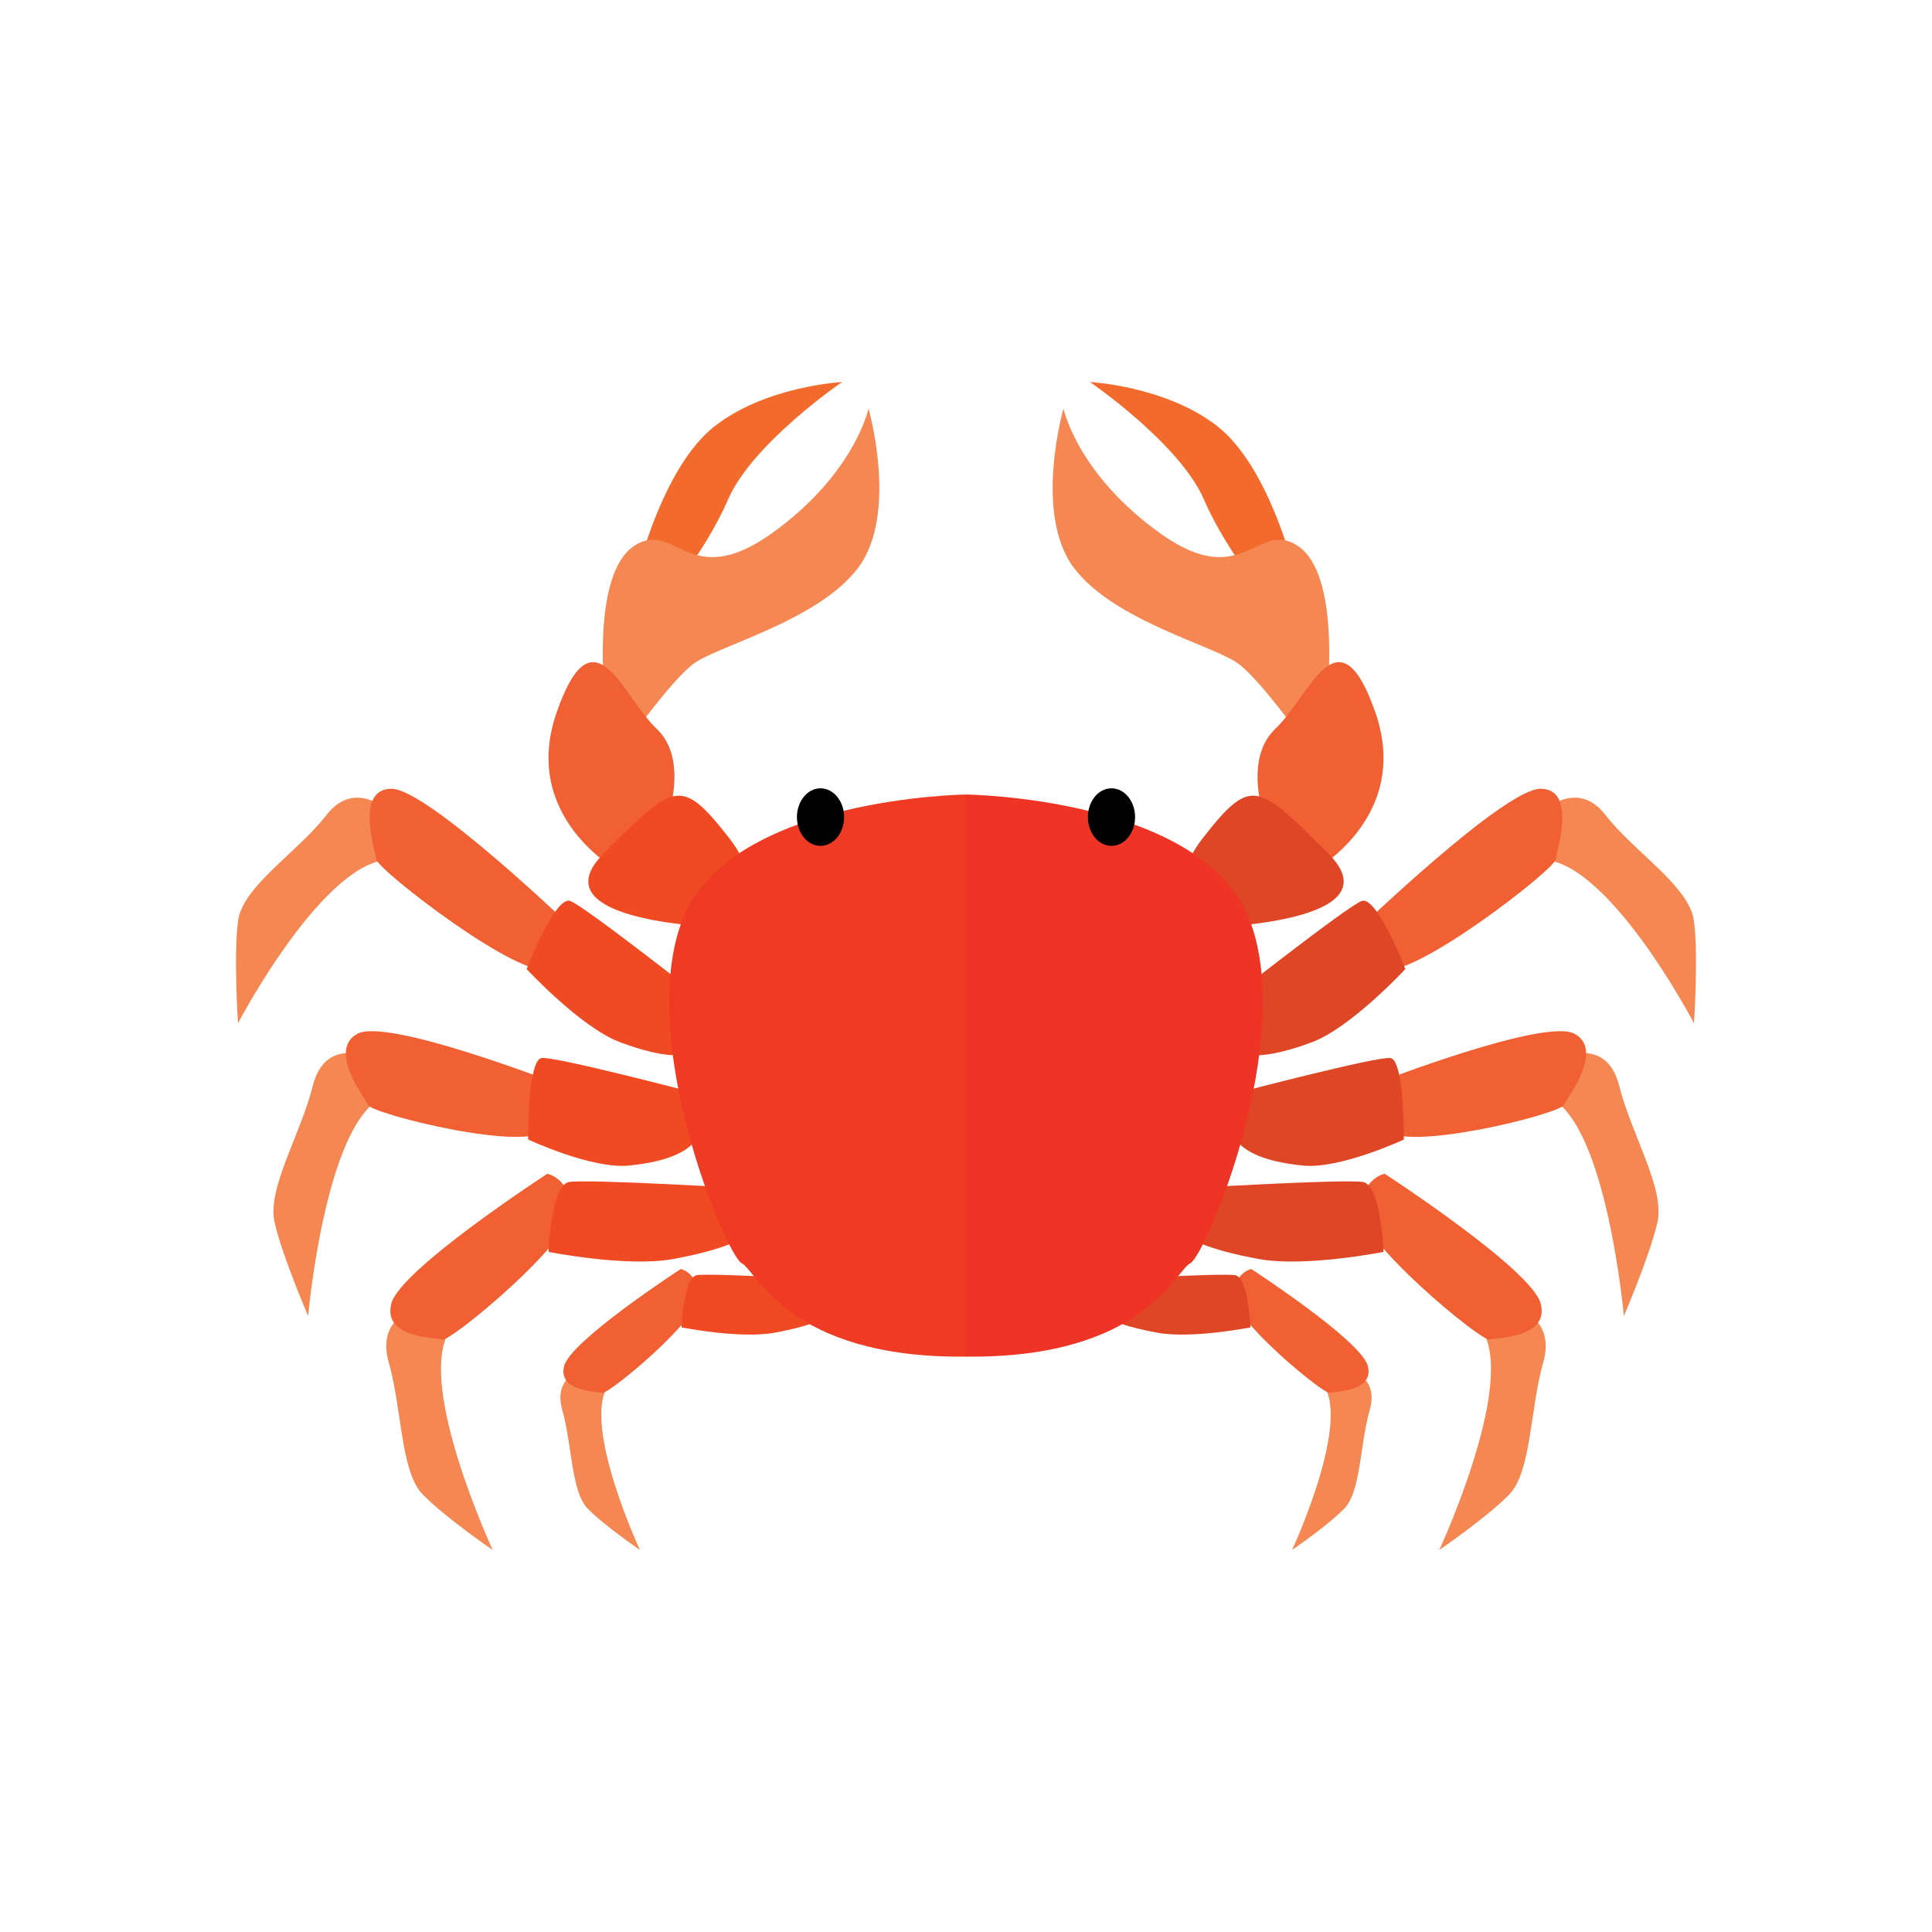
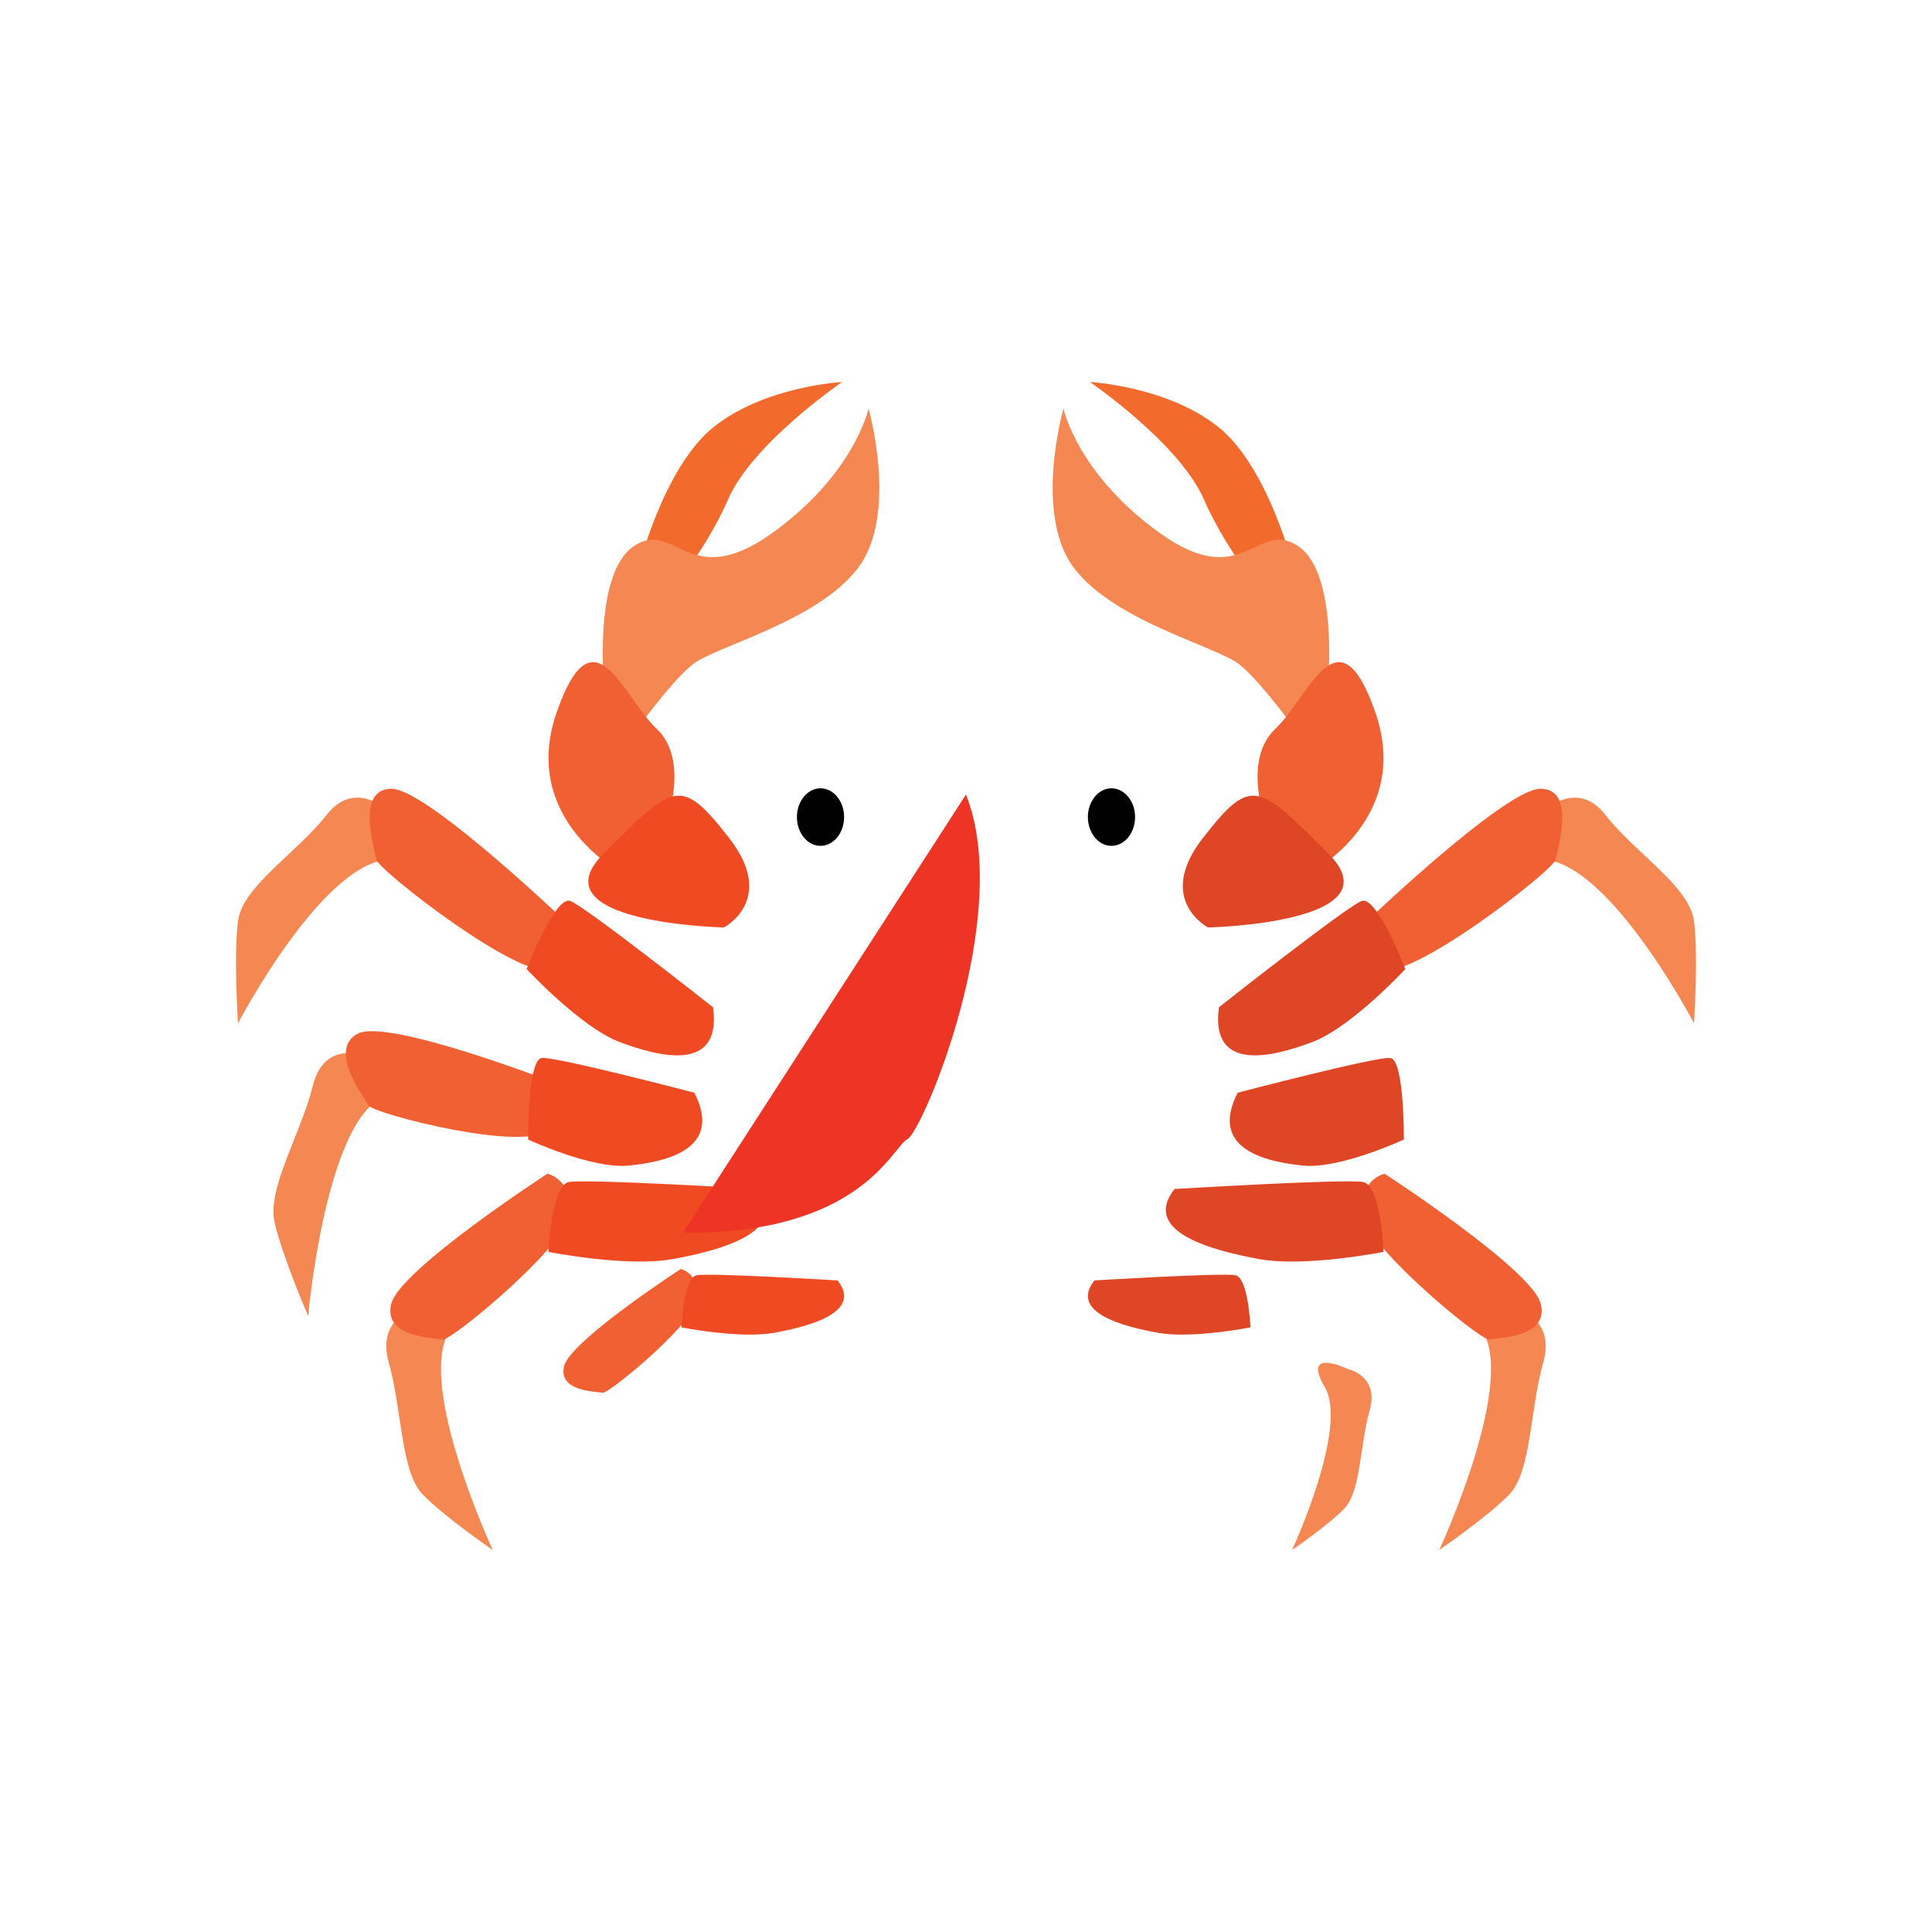
<svg xmlns="http://www.w3.org/2000/svg" enable-background="new 0 0 125 125" viewBox="0 0 125 125">
  <path d="m25.417 52.716s-2.333-2.492-4.279 0c-1.946 2.491-5.446 4.626-5.739 6.879-.291 2.255 0 6.609 0 6.609s5.642-10.784 10.018-10.594c4.378.189 0-2.894 0-2.894z" fill="#f58752" />
  <path d="m23.762 68.384s-2.741-1.257-3.526 1.879c-.786 3.138-2.969 6.632-2.47 8.825s2.17 6.055 2.17 6.055 1.108-12.357 4.776-14.106-.95-2.653-.95-2.653z" fill="#f58752" />
  <path d="m27.052 84.605s-2.747.58-1.897 3.554c.85 2.975.765 7.049 2.184 8.521 1.419 1.471 4.541 3.604 4.541 3.604s-4.91-10.568-2.839-14.101-1.989-1.578-1.989-1.578z" fill="#f58752" />
-   <path d="m37.797 88.575s-2.052.434-1.417 2.655.572 5.263 1.632 6.361c1.06 1.1 3.391 2.692 3.391 2.692s-3.666-7.891-2.12-10.531c1.545-2.637-1.486-1.177-1.486-1.177z" fill="#f58752" />
  <path d="m37.186 60.189s-9.532-9.18-11.866-9.157c-2.335.023-1.07 3.914-.972 4.578.097.664 9.434 7.933 11.281 7.087 1.849-.848 1.557-2.508 1.557-2.508z" fill="#f16032" />
  <path d="m35.912 70.063s-10.868-4.225-12.784-3.178c-1.916 1.045.403 4.056.702 4.622.298.566 10.378 3.125 11.623 1.537 1.245-1.586.459-2.981.459-2.981z" fill="#f16032" />
  <path d="m35.412 75.943s-9.533 6.192-10.095 8.402c-.561 2.21 2.791 2.207 3.333 2.317.542.111 8.537-6.481 8.334-8.484-.203-2.002-1.572-2.235-1.572-2.235z" fill="#f16032" />
  <path d="m44.04 82.108s-7.12 4.623-7.54 6.274c-.419 1.651 2.085 1.647 2.489 1.729.405.084 6.375-4.839 6.224-6.334-.151-1.496-1.173-1.669-1.173-1.669z" fill="#f16032" />
  <path d="m41.274 36.895s1.621-6.69 4.946-9.305c3.326-2.615 8.262-2.874 8.262-2.874s-5.799 3.957-7.386 7.619c-1.587 3.663-4.647 7.132-4.647 7.132l-1.093-2.135z" fill="#f36b2c" />
  <path d="m39.101 44.564s-.77-7.391 1.887-9.215c2.657-1.823 3.547 3.003 8.922-.825s6.284-8.089 6.284-8.089 1.959 6.839-.688 10.321c-2.648 3.483-9.237 5.055-10.712 6.247s-3.863 4.557-3.863 4.557l-1.755-2.593z" fill="#f58752" />
  <path d="m40.088 56.388s-6.461-3.455-4.067-10.313c2.393-6.858 4.275-.984 6.447 1.061 2.172 2.044.727 5.966.311 7.296-.414 1.332-2.691 1.956-2.691 1.956z" fill="#f16032" />
  <g fill="#f04a23">
    <path d="m46.837 60.007s-12.312-.268-7.765-4.799 4.958-5.008 8.089-1.004c3.132 4.004-.324 5.803-.324 5.803z" />
    <path d="m46.134 65.17s-8.268-6.524-9.241-6.879c-.972-.357-2.82 4.406-2.82 4.406s3.502 3.778 6.03 4.728c2.53.948 6.614 2.016 6.031-2.255z" />
    <path d="m44.922 70.699s-8.954-2.348-9.873-2.246c-.919.101-.878 5.275-.878 5.275s4.126 1.925 6.521 1.684c2.396-.241 6.113-1.057 4.23-4.713z" />
    <path d="m49.005 76.928s-11.055-.667-12.202-.45c-1.149.217-1.317 4.518-1.317 4.518s5.058 1.01 8.051.465c2.995-.546 7.659-1.759 5.468-4.533z" />
    <path d="m54.19 82.843s-8.255-.498-9.113-.336c-.857.161-.984 3.374-.984 3.374s3.777.753 6.013.346c2.237-.407 5.72-1.314 4.084-3.384z" />
  </g>
-   <path d="m62.5 51.405s-15.198.189-18.311 8.018c-3.112 7.83 2.82 21.827 3.793 22.301.973.475 2.97 6.168 14.518 6.05z" fill="#ef3b24" />
  <ellipse cx="53.087" cy="52.865" fill="#010101" rx="1.526" ry="1.862" />
  <path d="m87.203 88.575s2.052.434 1.417 2.655-.572 5.263-1.632 6.361c-1.06 1.1-3.391 2.692-3.391 2.692s3.667-7.891 2.12-10.531c-1.545-2.637 1.486-1.177 1.486-1.177z" fill="#f58752" />
-   <path d="m80.96 82.108s7.12 4.623 7.54 6.274c.419 1.651-2.085 1.647-2.489 1.729-.405.084-6.375-4.839-6.224-6.334.151-1.496 1.173-1.669 1.173-1.669z" fill="#f16032" />
  <path d="m99.583 52.716s2.334-2.492 4.279 0c1.946 2.491 5.446 4.626 5.739 6.879.292 2.255 0 6.609 0 6.609s-5.642-10.784-10.018-10.594c-4.378.189 0-2.894 0-2.894z" fill="#f58752" />
-   <path d="m101.238 68.384s2.741-1.257 3.527 1.879c.785 3.138 2.969 6.632 2.468 8.825-.499 2.193-2.17 6.055-2.17 6.055s-1.108-12.357-4.776-14.106c-3.667-1.749.951-2.653.951-2.653z" fill="#f58752" />
  <path d="m97.948 84.605s2.746.58 1.896 3.554c-.85 2.975-.765 7.049-2.184 8.521-1.419 1.471-4.541 3.604-4.541 3.604s4.91-10.568 2.839-14.101c-2.07-3.533 1.99-1.578 1.99-1.578z" fill="#f58752" />
  <path d="m87.813 60.189s9.532-9.18 11.867-9.157c2.334.023 1.07 3.914.973 4.578s-9.435 7.933-11.282 7.087c-1.849-.848-1.558-2.508-1.558-2.508z" fill="#f16032" />
-   <path d="m89.088 70.063s10.868-4.225 12.784-3.178c1.916 1.045-.403 4.056-.702 4.622-.298.566-10.378 3.125-11.623 1.537-1.245-1.586-.459-2.981-.459-2.981z" fill="#f16032" />
  <path d="m89.588 75.943s9.533 6.192 10.095 8.402-2.791 2.207-3.333 2.317c-.542.111-8.537-6.481-8.334-8.484.203-2.002 1.572-2.235 1.572-2.235z" fill="#f16032" />
  <path d="m83.726 36.895s-1.621-6.69-4.946-9.305c-3.326-2.615-8.262-2.874-8.262-2.874s5.799 3.957 7.386 7.619 4.647 7.132 4.647 7.132l1.095-2.135z" fill="#f36b2c" />
  <path d="m85.898 44.564s.77-7.391-1.887-9.215c-2.657-1.823-3.547 3.003-8.922-.825s-6.284-8.089-6.284-8.089-1.959 6.839.688 10.321c2.648 3.483 9.237 5.055 10.712 6.247s3.864 4.557 3.864 4.557l1.754-2.593z" fill="#f58752" />
  <path d="m84.912 56.388s6.461-3.455 4.067-10.313c-2.393-6.858-4.275-.984-6.447 1.061-2.172 2.044-.727 5.966-.311 7.296.414 1.332 2.691 1.956 2.691 1.956z" fill="#f16032" />
  <path d="m78.163 60.007s12.312-.268 7.765-4.799-4.958-5.008-8.089-1.004c-3.132 4.004.324 5.803.324 5.803z" fill="#de4626" />
  <path d="m78.866 65.17s8.268-6.524 9.241-6.879c.972-.357 2.82 4.406 2.82 4.406s-3.502 3.778-6.03 4.728c-2.53.948-6.614 2.016-6.031-2.255z" fill="#de4626" />
  <path d="m80.078 70.699s8.955-2.348 9.873-2.246c.919.101.878 5.275.878 5.275s-4.126 1.925-6.521 1.684c-2.396-.241-6.113-1.057-4.23-4.713z" fill="#de4626" />
  <path d="m75.995 76.928s11.055-.667 12.202-.45c1.149.217 1.319 4.518 1.319 4.518s-5.059 1.01-8.052.465c-2.996-.546-7.66-1.759-5.469-4.533z" fill="#de4626" />
  <path d="m70.809 82.843s8.255-.498 9.113-.336c.857.161.984 3.374.984 3.374s-3.777.753-6.013.346-5.719-1.314-4.084-3.384z" fill="#de4626" />
-   <path d="m62.5 51.405s15.198.189 18.311 8.018c3.112 7.83-2.82 21.827-3.793 22.301-.973.475-2.97 6.168-14.518 6.05z" fill="#ee3424" />
+   <path d="m62.5 51.405c3.112 7.83-2.82 21.827-3.793 22.301-.973.475-2.97 6.168-14.518 6.05z" fill="#ee3424" />
  <path d="m70.386 52.865c0 1.028.684 1.862 1.526 1.862.844 0 1.528-.834 1.528-1.862s-.684-1.862-1.528-1.862c-.842-.001-1.526.833-1.526 1.862z" fill="#010101" />
</svg>